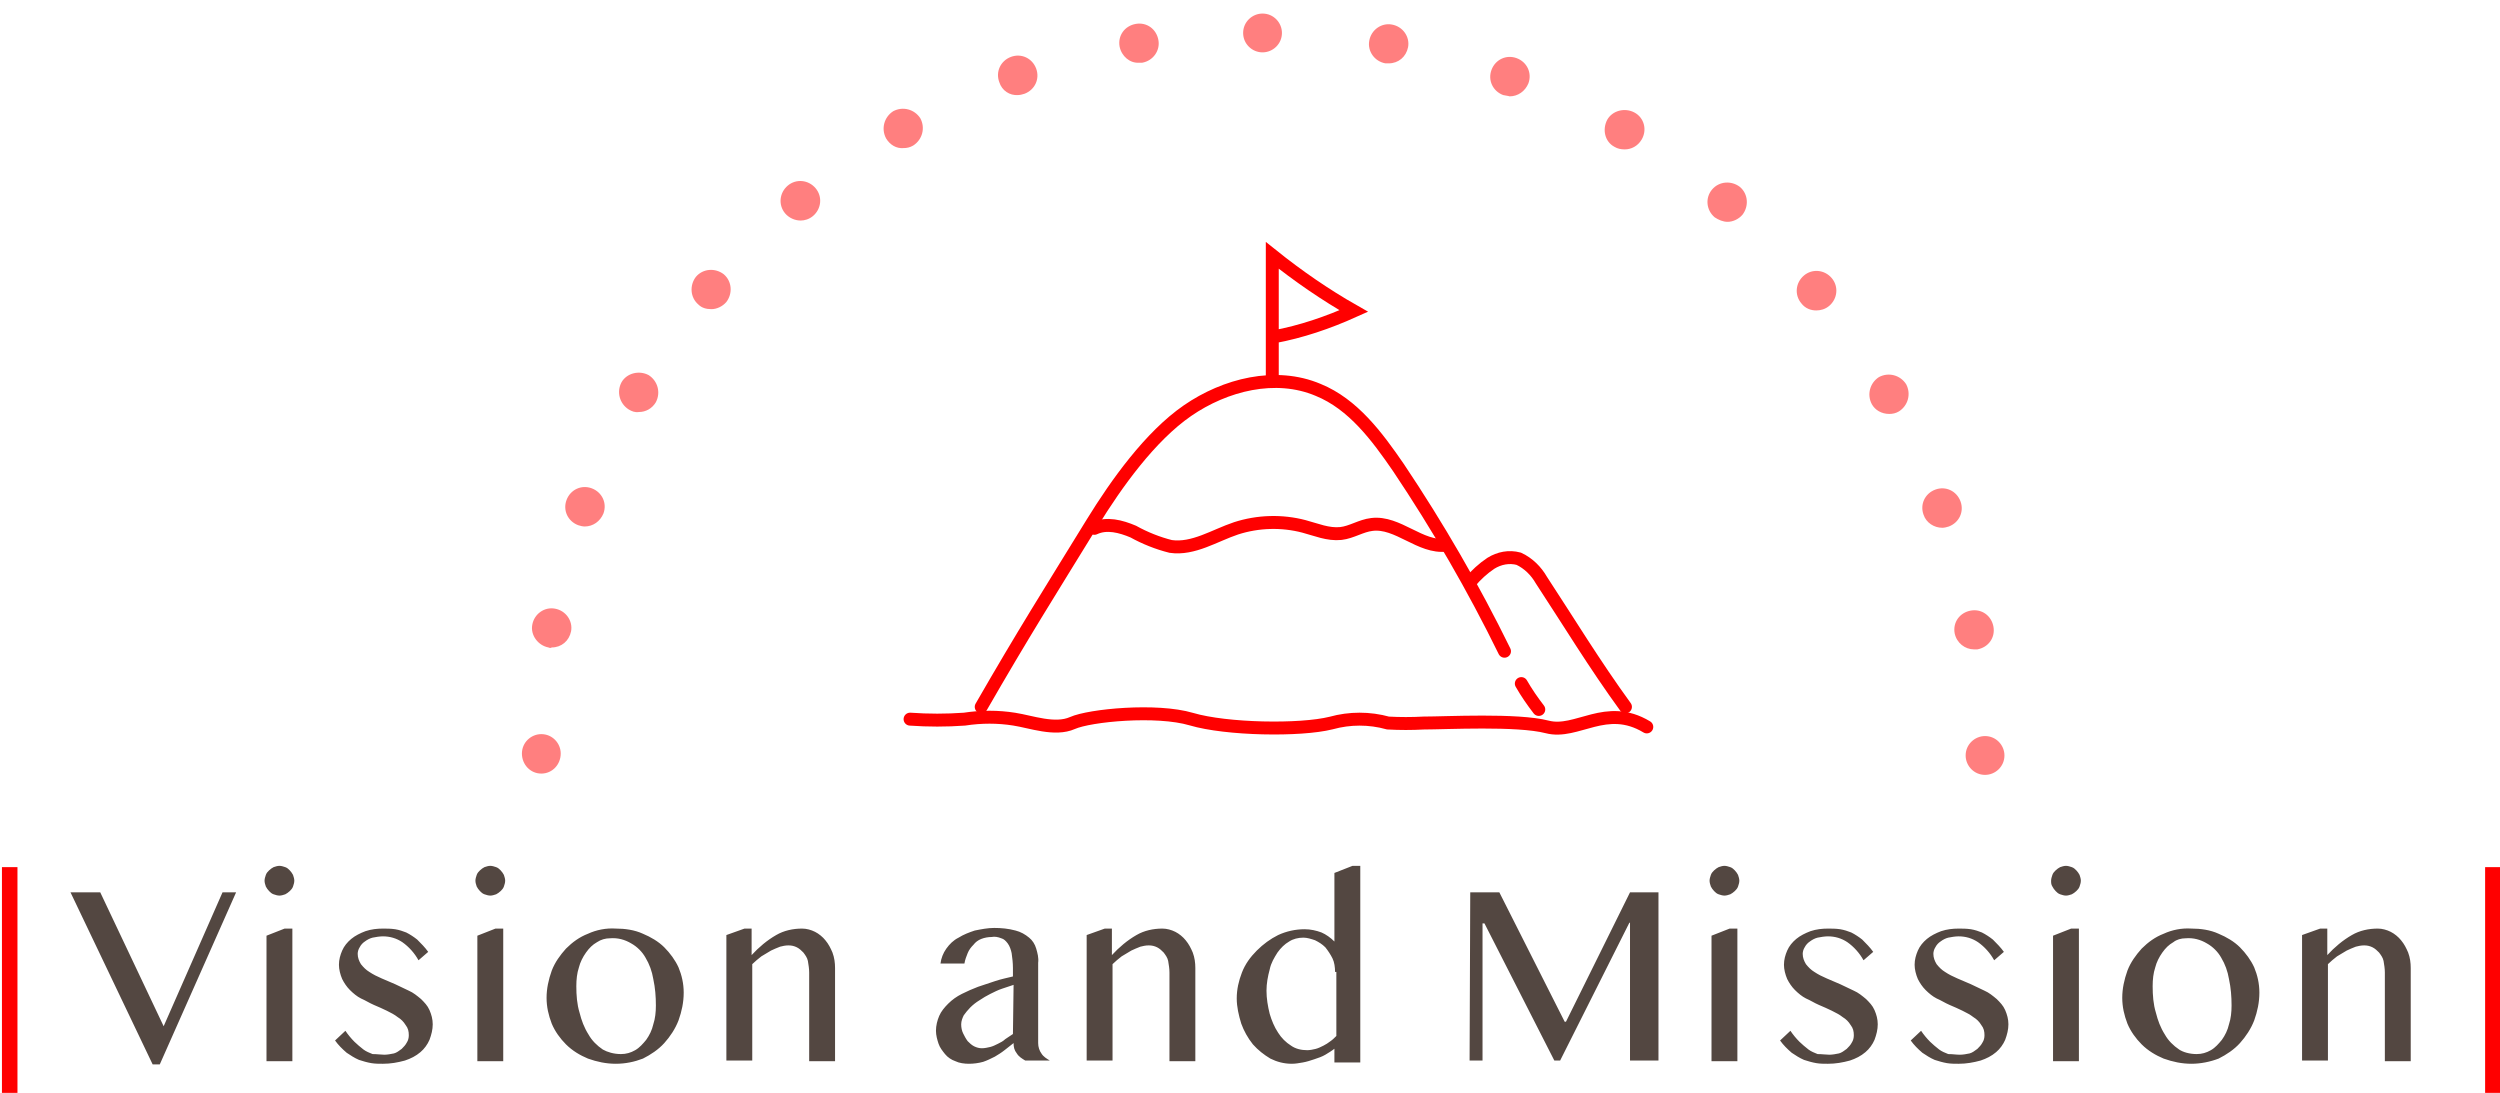
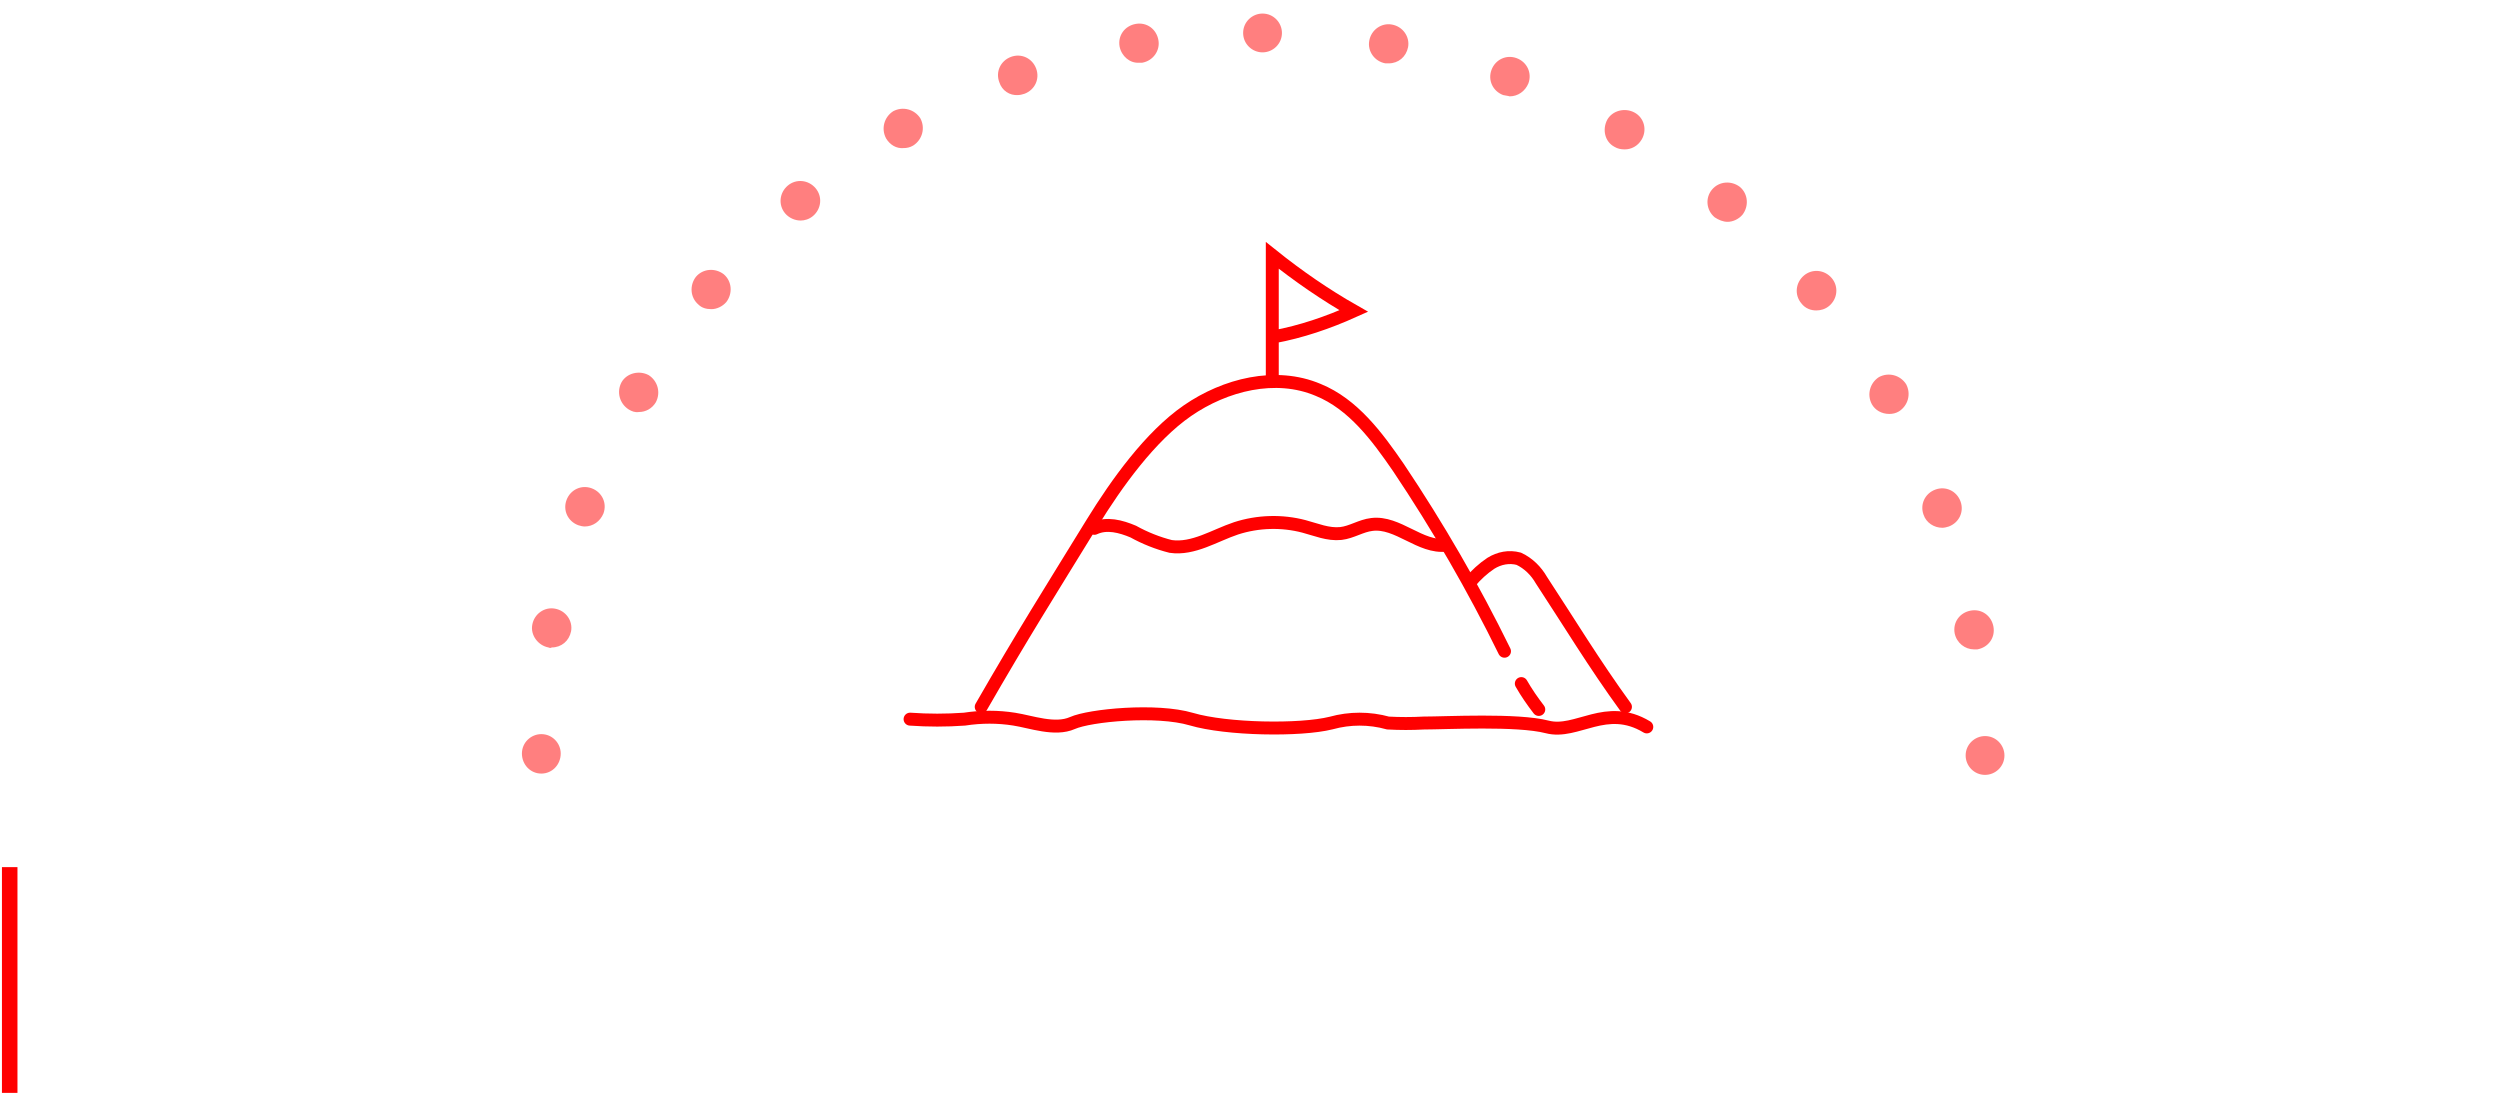
<svg xmlns="http://www.w3.org/2000/svg" xmlns:xlink="http://www.w3.org/1999/xlink" version="1.1" id="Layer_1" x="0px" y="0px" viewBox="0 0 386.5 169" style="enable-background:new 0 0 386.5 169;" xml:space="preserve">
  <style type="text/css">
	.st0{fill:none;stroke:#FF0000;stroke-width:2;stroke-linecap:round;stroke-miterlimit:10;}
	.st1{fill:none;stroke:#FF0000;stroke-width:2;stroke-linecap:round;}
	.st2{fill:#534741;}
	.st3{fill:#FF0000;}
	.st4{opacity:0.5;clip-path:url(#SVGID_2_);}
	.st5{fill:none;}
</style>
  <g id="Group_2745" transform="translate(12779 22540.959)">
    <g id="Group_1703" transform="translate(161.495 -255.178)">
      <path id="Path_1599" class="st0" d="M-12788.8-22176.5c6.5-11.3,10.5-17.6,17.2-28.5c3.7-6,8.9-13.3,14.7-17.3s13.6-6,20.2-3.2    c5.4,2.2,9.1,7.2,12.4,12c6.1,9.1,11.6,18.6,16.4,28.4" />
      <path id="Path_1600" class="st0" d="M-12713.3-22195.7c1-1.2,2.1-2.2,3.3-3c1.3-0.8,2.8-1.1,4.3-0.7c1.5,0.7,2.7,1.9,3.5,3.3    c4.2,6.4,8.2,13,13,19.6" />
      <path id="Path_1601" class="st0" d="M-12743.8-22227.3c0-5,0-14,0-19c4,3.2,8.2,6.1,12.6,8.6c-4,1.8-8.1,3.2-12.4,4" />
      <path id="Path_1602" class="st0" d="M-12705.3-22180.1c0.8,1.4,1.7,2.7,2.7,4" />
      <path id="Path_1603" class="st0" d="M-12771.3-22204.1c1.9-0.9,4.1-0.3,6,0.5c1.8,1,3.8,1.8,5.8,2.3c3.5,0.5,6.8-1.7,10.1-2.8    c3.4-1.1,7.1-1.2,10.5-0.3c1.9,0.5,3.7,1.3,5.7,1.1c1.7-0.2,3.1-1.2,4.8-1.4c4-0.5,7.5,3.7,11.5,3.2" />
      <path id="Path_1604" class="st1" d="M-12799.8-22174.6c2.8,0.2,5.6,0.2,8.4,0c2.6-0.4,5.2-0.4,7.7,0c2.6,0.4,6.3,1.8,9,0.6    c2.7-1.2,13-2.2,18.4-0.6c5.4,1.6,16.8,1.8,21.6,0.6c2.9-0.8,5.9-0.8,8.8,0c1.8,0.1,3.7,0.1,5.5,0c3.4,0,14.5-0.6,19.1,0.6    c4.6,1.2,9.1-3.8,15.4,0" />
    </g>
-     <path id="Path_12239" class="st2" d="M-12763.5-22403l9.8,20.7l9.1-20.7h2.1l-11.8,26.6h-1.1l-12.7-26.6H-12763.5z    M-12737.8-22396.3l2.8-1.1h1.2v20.5h-4L-12737.8-22396.3z M-12738.1-22404.8c0-0.3,0.1-0.6,0.2-0.9c0.1-0.3,0.3-0.5,0.5-0.7   c0.2-0.2,0.5-0.4,0.7-0.5c0.3-0.1,0.6-0.2,0.9-0.2c0.3,0,0.6,0.1,0.9,0.2c0.3,0.1,0.5,0.3,0.7,0.5c0.2,0.2,0.4,0.5,0.5,0.7   c0.1,0.3,0.2,0.6,0.2,0.9c0,0.3-0.1,0.6-0.2,0.9c-0.1,0.3-0.3,0.5-0.5,0.7c-0.2,0.2-0.5,0.4-0.7,0.5c-0.3,0.1-0.6,0.2-0.9,0.2   c-0.3,0-0.6-0.1-0.9-0.2c-0.3-0.1-0.5-0.3-0.7-0.5c-0.2-0.2-0.4-0.5-0.5-0.7C-12738-22404.2-12738.1-22404.5-12738.1-22404.8   L-12738.1-22404.8z M-12719.6-22377.9c0.5,0,1-0.1,1.5-0.2c0.4-0.1,0.8-0.4,1.2-0.7c0.3-0.3,0.6-0.6,0.8-1c0.2-0.3,0.3-0.7,0.3-1.1   c0-0.6-0.1-1.1-0.5-1.6c-0.3-0.5-0.7-0.9-1.2-1.2c-0.5-0.4-1.1-0.7-1.7-1c-0.6-0.3-1.3-0.6-2-0.9s-1.3-0.7-2-1   c-0.6-0.3-1.2-0.8-1.7-1.3c-0.5-0.5-0.9-1.1-1.2-1.7c-0.3-0.7-0.5-1.5-0.5-2.2c0-0.8,0.2-1.5,0.5-2.2c0.3-0.7,0.8-1.3,1.4-1.8   c0.6-0.5,1.4-0.9,2.2-1.2c0.9-0.3,1.8-0.4,2.7-0.4c0.6,0,1.2,0,1.9,0.1c0.6,0.1,1.2,0.3,1.7,0.5c0.6,0.3,1.2,0.7,1.7,1.1   c0.6,0.6,1.2,1.2,1.7,1.9l-1.5,1.3c-0.6-1.1-1.5-2.1-2.5-2.8c-0.9-0.6-1.9-0.9-3-0.9c-0.5,0-1.1,0.1-1.6,0.2   c-0.4,0.1-0.8,0.3-1.2,0.6c-0.3,0.2-0.6,0.5-0.8,0.9c-0.2,0.3-0.3,0.7-0.3,1c0,0.6,0.2,1.1,0.5,1.6c0.4,0.5,0.8,0.9,1.3,1.2   c0.6,0.4,1.2,0.7,1.9,1l2.1,0.9c0.7,0.3,1.4,0.7,2.1,1c0.7,0.3,1.3,0.8,1.9,1.3c0.5,0.5,1,1,1.3,1.7c0.3,0.7,0.5,1.4,0.5,2.2   c0,0.8-0.2,1.6-0.5,2.4c-0.3,0.7-0.8,1.4-1.4,1.9c-0.7,0.6-1.5,1-2.4,1.3c-1.1,0.3-2.2,0.5-3.4,0.5c-0.6,0-1.2,0-1.8-0.1   c-0.6-0.1-1.3-0.3-1.9-0.5c-0.7-0.3-1.3-0.7-1.9-1.1c-0.7-0.6-1.3-1.2-1.8-1.9l1.6-1.5c0.4,0.6,0.9,1.2,1.4,1.7   c0.4,0.4,0.9,0.8,1.4,1.2c0.4,0.3,0.9,0.5,1.4,0.7C-12720.7-22378-12720.1-22377.9-12719.6-22377.9z M-12705.2-22396.3l2.8-1.1h1.2   v20.5h-4L-12705.2-22396.3z M-12705.5-22404.8c0-0.3,0.1-0.6,0.2-0.9c0.1-0.3,0.3-0.5,0.5-0.7c0.2-0.2,0.5-0.4,0.7-0.5   c0.3-0.1,0.6-0.2,0.9-0.2c0.3,0,0.6,0.1,0.9,0.2c0.3,0.1,0.5,0.3,0.7,0.5c0.2,0.2,0.4,0.5,0.5,0.7c0.1,0.3,0.2,0.6,0.2,0.9   c0,0.3-0.1,0.6-0.2,0.9c-0.1,0.3-0.3,0.5-0.5,0.7c-0.2,0.2-0.5,0.4-0.7,0.5c-0.3,0.1-0.6,0.2-0.9,0.2c-0.3,0-0.6-0.1-0.9-0.2   c-0.3-0.1-0.5-0.3-0.7-0.5c-0.2-0.2-0.4-0.5-0.5-0.7C-12705.4-22404.2-12705.5-22404.5-12705.5-22404.8L-12705.5-22404.8z    M-12683.8-22376.5c-1.5,0-2.9-0.3-4.3-0.8c-1.2-0.5-2.4-1.2-3.4-2.2c-0.9-0.9-1.7-2-2.2-3.2c-0.5-1.3-0.8-2.6-0.8-4   c0-1.4,0.3-2.8,0.8-4.2c0.5-1.3,1.3-2.4,2.2-3.4c1-1,2.1-1.8,3.4-2.3c1.3-0.6,2.8-0.9,4.3-0.8c1.4,0,2.9,0.2,4.2,0.8   c1.2,0.5,2.4,1.2,3.3,2.1c0.9,0.9,1.7,2,2.2,3.1c0.5,1.2,0.8,2.5,0.8,3.9c0,1.5-0.3,2.9-0.8,4.3c-0.5,1.3-1.3,2.5-2.2,3.5   c-0.9,1-2.1,1.8-3.3,2.4C-12680.9-22376.8-12682.3-22376.5-12683.8-22376.5z M-12683-22378c0.8,0,1.5-0.2,2.2-0.6   c0.7-0.4,1.2-1,1.7-1.6c0.5-0.7,0.9-1.5,1.1-2.4c0.3-0.9,0.4-1.9,0.4-2.9c0-1.4-0.1-2.7-0.4-4.1c-0.2-1.2-0.6-2.3-1.2-3.3   c-0.5-0.9-1.3-1.7-2.2-2.2c-1-0.6-2.1-0.9-3.3-0.8c-0.7,0-1.4,0.2-2,0.6c-0.7,0.4-1.2,0.9-1.7,1.6c-0.5,0.7-0.9,1.5-1.1,2.3   c-0.3,0.9-0.4,1.9-0.4,2.9c0,1.4,0.1,2.8,0.5,4.1c0.3,1.2,0.7,2.3,1.4,3.4c0.5,0.9,1.3,1.7,2.2,2.3   C-12685.1-22378.3-12684.1-22378-12683-22378z M-12663.9-22397.4h1.1v4.1c1.1-1.2,2.4-2.3,3.8-3.1c1.2-0.7,2.6-1,4-1   c0.7,0,1.4,0.2,2,0.5c0.6,0.3,1.2,0.8,1.6,1.3c0.5,0.6,0.8,1.2,1.1,1.9c0.3,0.8,0.4,1.6,0.4,2.4v14.4h-4v-13.7   c0-0.6-0.1-1.2-0.2-1.8c-0.1-0.5-0.4-0.9-0.7-1.3c-0.3-0.3-0.6-0.6-1-0.8c-0.4-0.2-0.8-0.3-1.3-0.3c-0.5,0-0.9,0.1-1.3,0.2   c-0.5,0.2-1,0.4-1.4,0.6c-0.5,0.3-1,0.6-1.5,0.9c-0.5,0.4-1,0.8-1.4,1.2v14.9h-4v-19.4L-12663.9-22397.4z M-12620.5-22377   c-0.5-0.3-1-0.6-1.3-1.1c-0.4-0.5-0.5-1-0.5-1.6c-0.5,0.4-0.9,0.7-1.4,1.1c-0.5,0.4-1,0.7-1.5,1c-0.6,0.3-1.2,0.6-1.8,0.8   c-0.7,0.2-1.5,0.3-2.2,0.3c-0.7,0-1.5-0.1-2.1-0.4c-0.6-0.2-1.2-0.6-1.6-1.1c-0.4-0.5-0.8-1-1-1.6c-0.2-0.6-0.4-1.3-0.4-2   c0-0.8,0.2-1.6,0.5-2.3c0.3-0.7,0.8-1.3,1.4-1.9c0.6-0.6,1.3-1.1,2.1-1.5c0.8-0.4,1.7-0.8,2.5-1.1c0.9-0.3,1.8-0.6,2.7-0.9   s1.9-0.5,2.7-0.7v-1.3c0-0.8-0.1-1.6-0.2-2.3c-0.1-0.5-0.3-1.1-0.6-1.5c-0.3-0.4-0.6-0.7-1-0.8c-0.5-0.2-1-0.3-1.5-0.2   c-0.5,0-1.1,0.1-1.6,0.3c-0.5,0.2-0.9,0.5-1.2,0.9c-0.4,0.4-0.7,0.8-0.9,1.3c-0.2,0.5-0.4,1-0.5,1.6h-3.7c0.1-0.8,0.4-1.6,0.9-2.3   c0.5-0.7,1.1-1.3,1.9-1.7c0.8-0.5,1.6-0.8,2.5-1.1c1-0.2,2-0.4,3-0.4c1.1,0,2.2,0.1,3.3,0.4c0.8,0.2,1.5,0.6,2.1,1.1   c0.5,0.4,0.9,1,1.1,1.7c0.2,0.7,0.4,1.4,0.3,2.2v12.4c0,0.6,0.2,1.2,0.5,1.6c0.3,0.5,0.8,0.8,1.3,1.1H-12620.5z M-12622.3-22388.7   c-0.6,0.2-1.2,0.4-1.8,0.6c-0.6,0.2-1.2,0.5-1.8,0.8c-0.6,0.3-1.1,0.6-1.7,1c-0.5,0.3-1,0.7-1.4,1.1c-0.4,0.4-0.7,0.8-1,1.2   c-0.2,0.4-0.4,0.9-0.4,1.4c0,0.5,0.1,1,0.3,1.4c0.2,0.4,0.4,0.8,0.7,1.2c0.3,0.3,0.6,0.6,1,0.8c0.4,0.2,0.8,0.3,1.2,0.3   c0.4,0,0.9-0.1,1.3-0.2c0.4-0.1,0.8-0.3,1.2-0.5c0.4-0.2,0.8-0.4,1.1-0.7c0.4-0.3,0.8-0.5,1.2-0.8L-12622.3-22388.7z    M-12608.2-22397.4h1.1v4.1c1.1-1.2,2.4-2.3,3.8-3.1c1.2-0.7,2.6-1,4-1c0.7,0,1.4,0.2,2,0.5c0.6,0.3,1.2,0.8,1.6,1.3   c0.5,0.6,0.8,1.2,1.1,1.9c0.3,0.8,0.4,1.6,0.4,2.4v14.4h-4v-13.7c0-0.6-0.1-1.2-0.2-1.8c-0.1-0.5-0.4-0.9-0.7-1.3   c-0.3-0.3-0.6-0.6-1-0.8c-0.4-0.2-0.8-0.3-1.3-0.3c-0.5,0-0.9,0.1-1.3,0.2c-0.5,0.2-1,0.4-1.4,0.6c-0.5,0.3-1,0.6-1.5,0.9   c-0.5,0.4-1,0.8-1.4,1.2v14.9h-4v-19.4L-12608.2-22397.4z M-12572.6-22378.9c-0.5,0.4-1,0.7-1.5,1c-0.5,0.3-1.1,0.5-1.7,0.7   c-0.6,0.2-1.2,0.4-1.8,0.5c-0.6,0.1-1.1,0.2-1.7,0.2c-1.2,0-2.3-0.3-3.3-0.8c-1-0.6-1.9-1.3-2.7-2.2c-0.8-1-1.4-2.1-1.8-3.2   c-0.4-1.3-0.7-2.6-0.7-3.9c0-1.4,0.3-2.7,0.8-4c0.5-1.3,1.3-2.4,2.3-3.4c1-1,2.1-1.8,3.3-2.4c1.3-0.6,2.7-0.9,4.1-0.9   c0.9,0,1.8,0.2,2.6,0.5c0.7,0.3,1.4,0.8,2,1.4v-10.6l2.8-1.1h1.2v30.4h-4V-22378.9z M-12572.6-22390.7c0-0.7-0.1-1.5-0.4-2.1   c-0.3-0.6-0.7-1.2-1.1-1.7c-0.5-0.5-1-0.8-1.6-1.1c-0.6-0.2-1.2-0.4-1.8-0.4c-0.8,0-1.6,0.2-2.2,0.6c-0.7,0.4-1.3,1-1.8,1.7   c-0.5,0.8-1,1.6-1.2,2.6c-0.3,1.1-0.5,2.2-0.5,3.3c0,1.2,0.2,2.4,0.5,3.6c0.3,1,0.7,2,1.3,2.9c0.5,0.8,1.2,1.5,2,2   c0.7,0.5,1.6,0.7,2.5,0.7c0.4,0,0.9-0.1,1.3-0.2c0.4-0.1,0.8-0.3,1.2-0.5c0.4-0.2,0.7-0.4,1.1-0.7c0.3-0.2,0.6-0.5,0.9-0.8   V-22390.7z M-12551.7-22403h4.5l10.1,20h0.2l9.9-20h4.4v26h-4.4v-21.3h-0.1l-10.7,21.3h-0.9l-10.8-21.2h-0.3v21.2h-2   L-12551.7-22403z M-12514.4-22396.3l2.8-1.1h1.2v20.5h-4V-22396.3z M-12514.7-22404.8c0-0.3,0.1-0.6,0.2-0.9   c0.1-0.3,0.3-0.5,0.5-0.7c0.2-0.2,0.5-0.4,0.7-0.5c0.3-0.1,0.6-0.2,0.9-0.2c0.3,0,0.6,0.1,0.9,0.2c0.3,0.1,0.5,0.3,0.7,0.5   c0.2,0.2,0.4,0.5,0.5,0.7c0.1,0.3,0.2,0.6,0.2,0.9c0,0.3-0.1,0.6-0.2,0.9c-0.1,0.3-0.3,0.5-0.5,0.7c-0.2,0.2-0.5,0.4-0.7,0.5   c-0.3,0.1-0.6,0.2-0.9,0.2c-0.3,0-0.6-0.1-0.9-0.2c-0.3-0.1-0.5-0.3-0.7-0.5c-0.2-0.2-0.4-0.5-0.5-0.7   C-12514.6-22404.2-12514.7-22404.5-12514.7-22404.8z M-12496.2-22377.9c0.5,0,1-0.1,1.5-0.2c0.4-0.1,0.8-0.4,1.2-0.7   c0.3-0.3,0.6-0.6,0.8-1c0.2-0.3,0.3-0.7,0.3-1.1c0-0.6-0.1-1.1-0.5-1.6c-0.3-0.5-0.7-0.9-1.2-1.2c-0.5-0.4-1.1-0.7-1.7-1   c-0.6-0.3-1.3-0.6-2-0.9s-1.3-0.7-2-1c-0.6-0.3-1.2-0.8-1.7-1.3c-0.5-0.5-0.9-1.1-1.2-1.7c-0.3-0.7-0.5-1.5-0.5-2.2   c0-0.8,0.2-1.5,0.5-2.2c0.3-0.7,0.8-1.3,1.4-1.8c0.6-0.5,1.4-0.9,2.2-1.2c0.9-0.3,1.8-0.4,2.7-0.4c0.6,0,1.2,0,1.9,0.1   c0.6,0.1,1.2,0.3,1.7,0.5c0.6,0.3,1.2,0.7,1.7,1.1c0.6,0.6,1.2,1.2,1.7,1.9l-1.5,1.3c-0.6-1.1-1.5-2.1-2.5-2.8   c-0.9-0.6-1.9-0.9-3-0.9c-0.5,0-1.1,0.1-1.6,0.2c-0.4,0.1-0.8,0.3-1.2,0.6c-0.3,0.2-0.6,0.5-0.8,0.9c-0.2,0.3-0.3,0.7-0.3,1   c0,0.6,0.2,1.1,0.5,1.6c0.4,0.5,0.8,0.9,1.3,1.2c0.6,0.4,1.2,0.7,1.9,1l2.1,0.9c0.7,0.3,1.4,0.7,2.1,1c0.7,0.3,1.3,0.8,1.9,1.3   c0.5,0.5,1,1,1.3,1.7c0.3,0.7,0.5,1.4,0.5,2.2c0,0.8-0.2,1.6-0.5,2.4c-0.3,0.7-0.8,1.4-1.4,1.9c-0.7,0.6-1.5,1-2.4,1.3   c-1.1,0.3-2.2,0.5-3.4,0.5c-0.6,0-1.2,0-1.8-0.1c-0.6-0.1-1.3-0.3-1.9-0.5c-0.7-0.3-1.3-0.7-1.9-1.1c-0.7-0.6-1.3-1.2-1.8-1.9   l1.6-1.5c0.4,0.6,0.9,1.2,1.4,1.7c0.4,0.4,0.9,0.8,1.4,1.2c0.4,0.3,0.9,0.5,1.4,0.7   C-12497.3-22378-12496.7-22377.9-12496.2-22377.9z M-12476-22377.9c0.5,0,1-0.1,1.5-0.2c0.4-0.1,0.8-0.4,1.2-0.7   c0.3-0.3,0.6-0.6,0.8-1c0.2-0.3,0.3-0.7,0.3-1.1c0-0.6-0.1-1.1-0.5-1.6c-0.3-0.5-0.7-0.9-1.2-1.2c-0.5-0.4-1.1-0.7-1.7-1   c-0.6-0.3-1.3-0.6-2-0.9s-1.3-0.7-2-1c-0.6-0.3-1.2-0.8-1.7-1.3c-0.5-0.5-0.9-1.1-1.2-1.7c-0.3-0.7-0.5-1.5-0.5-2.2   c0-0.8,0.2-1.5,0.5-2.2c0.3-0.7,0.8-1.3,1.4-1.8c0.6-0.5,1.4-0.9,2.2-1.2c0.9-0.3,1.8-0.4,2.7-0.4c0.6,0,1.2,0,1.9,0.1   c0.6,0.1,1.2,0.3,1.7,0.5c0.6,0.3,1.2,0.7,1.7,1.1c0.6,0.6,1.2,1.2,1.7,1.9l-1.5,1.3c-0.6-1.1-1.5-2.1-2.5-2.8   c-0.9-0.6-1.9-0.9-3-0.9c-0.5,0-1.1,0.1-1.6,0.2c-0.4,0.1-0.8,0.3-1.2,0.6c-0.3,0.2-0.6,0.5-0.8,0.9c-0.2,0.3-0.3,0.7-0.3,1   c0,0.6,0.2,1.1,0.5,1.6c0.4,0.5,0.8,0.9,1.3,1.2c0.6,0.4,1.2,0.7,1.9,1l2.1,0.9c0.7,0.3,1.4,0.7,2.1,1c0.7,0.3,1.3,0.8,1.9,1.3   c0.5,0.5,1,1,1.3,1.7c0.3,0.7,0.5,1.4,0.5,2.2c0,0.8-0.2,1.6-0.5,2.4c-0.3,0.7-0.8,1.4-1.4,1.9c-0.7,0.6-1.5,1-2.4,1.3   c-1.1,0.3-2.2,0.5-3.4,0.5c-0.6,0-1.2,0-1.8-0.1c-0.6-0.1-1.3-0.3-1.9-0.5c-0.7-0.3-1.3-0.7-1.9-1.1c-0.7-0.6-1.3-1.2-1.8-1.9   l1.6-1.5c0.4,0.6,0.9,1.2,1.4,1.7c0.4,0.4,0.9,0.8,1.4,1.2c0.4,0.3,0.9,0.5,1.4,0.7C-12477.1-22378-12476.6-22377.9-12476-22377.9   L-12476-22377.9z M-12461.6-22396.3l2.8-1.1h1.2v20.5h-4V-22396.3z M-12461.9-22404.8c0-0.3,0.1-0.6,0.2-0.9   c0.1-0.3,0.3-0.5,0.5-0.7c0.2-0.2,0.5-0.4,0.7-0.5c0.3-0.1,0.6-0.2,0.9-0.2c0.3,0,0.6,0.1,0.9,0.2c0.3,0.1,0.5,0.3,0.7,0.5   c0.2,0.2,0.4,0.5,0.5,0.7c0.1,0.3,0.2,0.6,0.2,0.9c0,0.3-0.1,0.6-0.2,0.9c-0.1,0.3-0.3,0.5-0.5,0.7c-0.2,0.2-0.5,0.4-0.7,0.5   c-0.3,0.1-0.6,0.2-0.9,0.2c-0.3,0-0.6-0.1-0.9-0.2c-0.3-0.1-0.5-0.3-0.7-0.5c-0.2-0.2-0.4-0.5-0.5-0.7   C-12461.9-22404.2-12461.9-22404.5-12461.9-22404.8L-12461.9-22404.8z M-12440.2-22376.5c-1.5,0-2.9-0.3-4.3-0.8   c-1.2-0.5-2.4-1.2-3.4-2.2c-0.9-0.9-1.7-2-2.2-3.2c-0.5-1.3-0.8-2.6-0.8-4c0-1.4,0.3-2.8,0.8-4.2c0.5-1.3,1.3-2.4,2.2-3.4   c1-1,2.1-1.8,3.4-2.3c1.3-0.6,2.8-0.9,4.3-0.8c1.4,0,2.9,0.2,4.2,0.8c1.2,0.5,2.4,1.2,3.3,2.1c0.9,0.9,1.7,2,2.2,3.1   c0.5,1.2,0.8,2.5,0.8,3.9c0,1.5-0.3,2.9-0.8,4.3c-0.5,1.3-1.3,2.5-2.2,3.5c-0.9,1-2.1,1.8-3.3,2.4   C-12437.3-22376.8-12438.8-22376.5-12440.2-22376.5z M-12439.4-22378c0.8,0,1.5-0.2,2.2-0.6c0.7-0.4,1.2-1,1.7-1.6   c0.5-0.7,0.9-1.5,1.1-2.4c0.3-0.9,0.4-1.9,0.4-2.9c0-1.4-0.1-2.7-0.4-4.1c-0.2-1.2-0.6-2.3-1.2-3.3c-0.5-0.9-1.3-1.7-2.2-2.2   c-1-0.6-2.1-0.9-3.3-0.8c-0.7,0-1.4,0.2-1.9,0.6c-0.7,0.4-1.2,0.9-1.7,1.6c-0.5,0.7-0.9,1.5-1.1,2.3c-0.3,0.9-0.4,1.9-0.4,2.9   c0,1.4,0.1,2.8,0.5,4.1c0.3,1.2,0.7,2.3,1.4,3.4c0.5,0.9,1.3,1.7,2.2,2.3C-12441.5-22378.3-12440.5-22378-12439.4-22378z    M-12420.3-22397.4h1.1v4.1c1.1-1.2,2.4-2.3,3.8-3.1c1.2-0.7,2.6-1,4-1c0.7,0,1.4,0.2,2,0.5c0.6,0.3,1.2,0.8,1.6,1.3   c0.5,0.6,0.8,1.2,1.1,1.9c0.3,0.8,0.4,1.6,0.4,2.4v14.4h-4v-13.7c0-0.6-0.1-1.2-0.2-1.8c-0.1-0.5-0.4-0.9-0.7-1.3   c-0.3-0.3-0.6-0.6-1-0.8c-0.4-0.2-0.8-0.3-1.3-0.3c-0.5,0-0.9,0.1-1.3,0.2c-0.5,0.2-1,0.4-1.4,0.6c-0.5,0.3-1,0.6-1.5,0.9   c-0.5,0.4-1,0.8-1.4,1.2v14.9h-4v-19.4L-12420.3-22397.4z" />
    <path id="Path_278" class="st3" d="M-12778.7-22406.9h2.4v34.9h-2.4V-22406.9z" />
-     <path id="Path_289" class="st3" d="M-12394.8-22406.9h2.4v34.9h-2.4V-22406.9z" />
+     <path id="Path_289" class="st3" d="M-12394.8-22406.9h2.4h-2.4V-22406.9z" />
    <g id="Headline_Sun_01" transform="translate(-12723.82 -22540.959)">
      <g>
        <defs>
          <rect id="SVGID_1_" x="12.4" y="-11.2" width="259.3" height="137.6" />
        </defs>
        <clipPath id="SVGID_2_">
          <use xlink:href="#SVGID_1_" style="overflow:visible;" />
        </clipPath>
        <g id="Mask_Group_3" class="st4">
          <g id="Ellipse_4" transform="translate(10.708 10.896)">
            <ellipse class="st5" cx="129.4" cy="105.8" rx="114.7" ry="114.7" />
            <g>
              <path class="st3" d="M129.3,220.5c-1.7,0-3-1.4-3-3l0,0c0-1.7,1.4-3,3-3l0,0c1.7,0,3,1.4,3,3l0,0        C132.3,219.1,131,220.5,129.3,220.5L129.3,220.5L129.3,220.5z M145.7,216.3c-0.3-1.7,0.8-3.2,2.5-3.5l0,0        c1.7-0.3,3.2,0.8,3.5,2.5l0,0c0.3,1.7-0.8,3.2-2.5,3.5l0,0c-0.2,0-0.4,0-0.5,0l0,0C147.2,218.8,145.9,217.8,145.7,216.3z         M109.3,218.7c-1.7-0.3-2.8-1.9-2.5-3.5l0,0c0.3-1.7,1.9-2.8,3.5-2.5l0,0c1.7,0.3,2.8,1.9,2.5,3.5l0,0c-0.3,1.5-1.5,2.5-3,2.5        l0,0C109.7,218.8,109.5,218.7,109.3,218.7z M164.6,211.8c-0.6-1.6,0.2-3.3,1.8-3.9l0,0c1.6-0.6,3.3,0.2,3.9,1.8l0,0        c0.6,1.6-0.2,3.3-1.8,3.9l0,0c-0.4,0.1-0.7,0.2-1,0.2l0,0C166.2,213.8,165.1,213,164.6,211.8z M90,213.5L90,213.5L90,213.5        c-1.6-0.6-2.4-2.3-1.8-3.9l0,0c0.6-1.6,2.3-2.4,3.9-1.8l0,0c1.6,0.6,2.4,2.3,1.8,3.9l0,0c-0.5,1.2-1.6,2-2.9,2l0,0        C90.7,213.7,90.4,213.7,90,213.5z M182.5,204.1c-0.8-1.5-0.3-3.3,1.1-4.2l0,0c1.5-0.8,3.3-0.3,4.2,1.1l0,0        c0.8,1.4,0.3,3.3-1.1,4.2l0,0c-0.5,0.3-1,0.4-1.5,0.4l0,0C184.1,205.6,183,205,182.5,204.1z M71.9,205c-1.5-0.8-2-2.7-1.1-4.2        l0,0c0.8-1.5,2.7-1.9,4.2-1.1l0,0c1.5,0.8,1.9,2.7,1.1,4.2l0,0c-0.6,1-1.6,1.5-2.6,1.5l0,0C72.9,205.4,72.4,205.3,71.9,205z         M198.7,193.3c-1.1-1.3-0.9-3.2,0.4-4.3l0,0c1.3-1.1,3.2-0.9,4.3,0.4l0,0c1.1,1.3,0.9,3.2-0.4,4.3l0,0l0,0l0,0        c-0.6,0.5-1.3,0.7-2,0.7l0,0C200.2,194.4,199.3,194,198.7,193.3z M55.6,193.5L55.6,193.5L55.6,193.5c-1.3-1.1-1.4-3-0.4-4.3        l0,0c1.1-1.3,3-1.5,4.3-0.4l0,0c1.3,1.1,1.5,3,0.4,4.3l0,0c-0.6,0.7-1.5,1.1-2.3,1.1l0,0C56.8,194.3,56.1,194,55.6,193.5z         M212.9,179.9c-1.3-1.1-1.5-3-0.4-4.3l0,0c1.1-1.3,3-1.4,4.3-0.4l0,0c1.3,1.1,1.5,3,0.4,4.3l0,0c-0.6,0.7-1.5,1.1-2.3,1.1l0,0        C214.1,180.7,213.4,180.4,212.9,179.9z M41.4,179.4c-1.1-1.3-0.9-3.2,0.4-4.3l0,0c1.3-1.1,3.2-0.9,4.3,0.4l0,0        c1.1,1.3,0.9,3.2-0.4,4.3l0,0c-0.6,0.5-1.3,0.7-1.9,0.7l0,0C42.9,180.5,42.1,180.1,41.4,179.4z M224.5,164.3        c-1.5-0.9-2-2.7-1.1-4.2l0,0c0.8-1.4,2.7-1.9,4.2-1.1l0,0c1.5,0.8,1.9,2.7,1.1,4.2l0,0c-0.6,1-1.6,1.5-2.6,1.5l0,0        C225.5,164.7,225,164.6,224.5,164.3z M30,163c-0.8-1.5-0.3-3.3,1.1-4.2l0,0c1.5-0.8,3.3-0.3,4.2,1.1l0,0        c0.8,1.5,0.3,3.3-1.1,4.2l0,0c-0.5,0.3-1,0.4-1.5,0.4l0,0C31.6,164.5,30.5,164,30,163z M233.2,146.9c-1.6-0.6-2.4-2.3-1.8-3.9        l0,0c0.6-1.6,2.3-2.4,3.9-1.8l0,0c1.6,0.6,2.4,2.3,1.8,3.9l0,0c-0.5,1.2-1.6,2-2.9,2l0,0C233.9,147.1,233.6,147,233.2,146.9z         M21.6,144.9L21.6,144.9L21.6,144.9c-0.6-1.6,0.2-3.3,1.8-3.9l0,0c1.6-0.6,3.3,0.2,3.9,1.8l0,0c0.6,1.6-0.2,3.3-1.8,3.9l0,0        c-0.3,0.1-0.7,0.2-1,0.2l0,0C23.2,146.9,22,146.1,21.6,144.9z M238.8,128.2c-1.7-0.3-2.8-1.9-2.5-3.5l0,0        c0.3-1.7,1.9-2.8,3.5-2.5l0,0c1.7,0.3,2.8,1.9,2.5,3.5l0,0c-0.3,1.5-1.5,2.5-3,2.5l0,0C239.1,128.3,239,128.3,238.8,128.2z         M16.4,125.5c-0.3-1.7,0.8-3.2,2.5-3.5l0,0c1.7-0.3,3.2,0.8,3.5,2.5l0,0c0.3,1.7-0.8,3.2-2.5,3.5l0,0c-0.2,0-0.4,0-0.5,0l0,0        C18,128.1,16.7,127,16.4,125.5z M238,105.9c0-1.7,1.4-3,3-3l0,0c1.7,0,3,1.4,3,3l0,0l0,0l0,0c0,1.7-1.4,3-3,3l0,0        C239.3,108.9,238,107.5,238,105.9z M17.8,108.7c-1.7,0-3-1.4-3-3.1l0,0c0-1.7,1.4-3,3-3l0,0c1.7,0,3,1.4,3,3l0,0        C20.8,107.3,19.5,108.7,17.8,108.7L17.8,108.7C17.8,108.7,17.8,108.7,17.8,108.7z M20.8,105.6L20.8,105.6L20.8,105.6        L20.8,105.6z M236.3,87L236.3,87c-0.3-1.7,0.8-3.2,2.5-3.5l0,0c1.7-0.3,3.2,0.8,3.5,2.5l0,0l0,0l0,0c0.3,1.7-0.8,3.2-2.5,3.5        l0,0c-0.2,0-0.4,0-0.5,0l0,0C237.9,89.5,236.6,88.5,236.3,87z M18.9,89.2c-1.6-0.3-2.8-1.9-2.5-3.5l0,0l0,0l0,0        c0.3-1.7,1.9-2.8,3.5-2.5l0,0c1.7,0.3,2.8,1.9,2.5,3.5l0,0c-0.3,1.5-1.5,2.5-3,2.5l0,0C19.3,89.3,19.1,89.3,18.9,89.2z         M231.5,68.7L231.5,68.7c-0.6-1.6,0.2-3.3,1.8-3.9l0,0c1.6-0.6,3.3,0.2,3.9,1.8l0,0c0.6,1.6-0.2,3.3-1.8,3.9l0,0        c-0.3,0.1-0.7,0.2-1,0.2l0,0C233.1,70.7,231.9,69.9,231.5,68.7z M23.5,70.3c-1.6-0.6-2.4-2.3-1.8-3.9l0,0        c0.6-1.6,2.3-2.4,3.9-1.8l0,0c1.6,0.6,2.4,2.3,1.8,3.9l0,0c-0.5,1.2-1.6,2-2.9,2l0,0C24.2,70.5,23.8,70.4,23.5,70.3z         M223.5,51.6c-0.8-1.5-0.3-3.3,1.1-4.2l0,0c1.5-0.8,3.3-0.3,4.2,1.1l0,0l0,0l0,0c0.8,1.5,0.3,3.3-1.1,4.2l0,0        c-0.5,0.3-1,0.4-1.5,0.4l0,0C225,53.1,224,52.5,223.5,51.6z M31.3,52.4c-1.4-0.9-1.9-2.7-1.1-4.2l0,0c0.8-1.4,2.7-1.9,4.2-1.1        l0,0c1.4,0.9,1.9,2.7,1.1,4.2l0,0c-0.6,1-1.6,1.5-2.6,1.5l0,0C32.3,52.9,31.8,52.7,31.3,52.4z M212.6,36        c-1.1-1.3-0.9-3.2,0.4-4.3l0,0c1.3-1.1,3.2-0.9,4.3,0.4l0,0c1.1,1.3,0.9,3.2-0.4,4.3l0,0c-0.6,0.5-1.3,0.7-2,0.7l0,0        C214.1,37.1,213.2,36.8,212.6,36z M42.1,36.2c-1.3-1.1-1.4-3-0.4-4.3l0,0c1.1-1.3,3-1.4,4.3-0.4l0,0c1.3,1.1,1.4,3,0.4,4.3        l0,0c-0.6,0.7-1.5,1.1-2.3,1.1l0,0C43.3,36.9,42.6,36.7,42.1,36.2z M199.2,22.7c-1.3-1.1-1.5-3-0.4-4.3l0,0        c1.1-1.3,3-1.4,4.3-0.4l0,0c1.3,1.1,1.4,3,0.4,4.3l0,0c-0.6,0.7-1.5,1.1-2.3,1.1l0,0C200.5,23.4,199.8,23.1,199.2,22.7z         M55.5,22.1c-1.1-1.3-0.9-3.2,0.4-4.3l0,0l0,0l0,0c1.3-1.1,3.2-0.9,4.3,0.4l0,0c1.1,1.3,0.9,3.2-0.4,4.3l0,0        c-0.6,0.5-1.3,0.7-1.9,0.7l0,0C57,23.2,56.1,22.8,55.5,22.1z M183.7,11.8L183.7,11.8c-1.5-0.8-1.9-2.7-1.1-4.2l0,0        c0.8-1.4,2.7-1.9,4.2-1.1l0,0c0,0,0,0,0,0l0,0c1.5,0.8,2,2.7,1.1,4.2l0,0c-0.6,1-1.6,1.5-2.6,1.5l0,0        C184.7,12.2,184.2,12.1,183.7,11.8z M71.1,10.5c-0.8-1.5-0.3-3.3,1.1-4.2l0,0c1.5-0.8,3.3-0.3,4.2,1.1l0,0        c0.8,1.5,0.3,3.3-1.1,4.2l0,0c-0.5,0.3-1,0.4-1.5,0.4l0,0C72.7,12.1,71.7,11.5,71.1,10.5z M166.5,3.8        c-1.6-0.6-2.4-2.3-1.8-3.9l0,0c0.6-1.6,2.3-2.4,3.9-1.8l0,0c1.6,0.6,2.4,2.3,1.8,3.9l0,0c-0.5,1.2-1.6,2-2.9,2l0,0        C167.2,3.9,166.9,3.9,166.5,3.8z M88.6,1.8c-0.6-1.6,0.2-3.3,1.8-3.9l0,0c1.6-0.6,3.3,0.2,3.9,1.8l0,0        c0.6,1.6-0.2,3.3-1.8,3.9l0,0c-0.3,0.1-0.7,0.2-1,0.2l0,0C90.2,3.9,89,3.1,88.6,1.8z M148.3-1.1c-1.7-0.3-2.8-1.9-2.5-3.5l0,0        c0.3-1.7,1.9-2.8,3.5-2.5l0,0l0,0l0,0c1.7,0.3,2.8,1.9,2.5,3.5l0,0c-0.3,1.5-1.5,2.5-3,2.5l0,0C148.6-1.1,148.4-1.1,148.3-1.1        z M107.2-3.7c-0.3-1.7,0.8-3.2,2.5-3.5l0,0c1.7-0.3,3.2,0.8,3.5,2.5l0,0c0.3,1.6-0.8,3.2-2.5,3.5l0,0c-0.2,0-0.4,0-0.5,0l0,0        C108.8-1.1,107.5-2.2,107.2-3.7z M126.3-5.8c0-1.7,1.4-3,3-3l0,0c1.7,0,3,1.4,3,3l0,0c0,1.7-1.4,3-3,3l0,0        C127.7-2.8,126.3-4.1,126.3-5.8z" />
            </g>
          </g>
        </g>
      </g>
    </g>
  </g>
</svg>